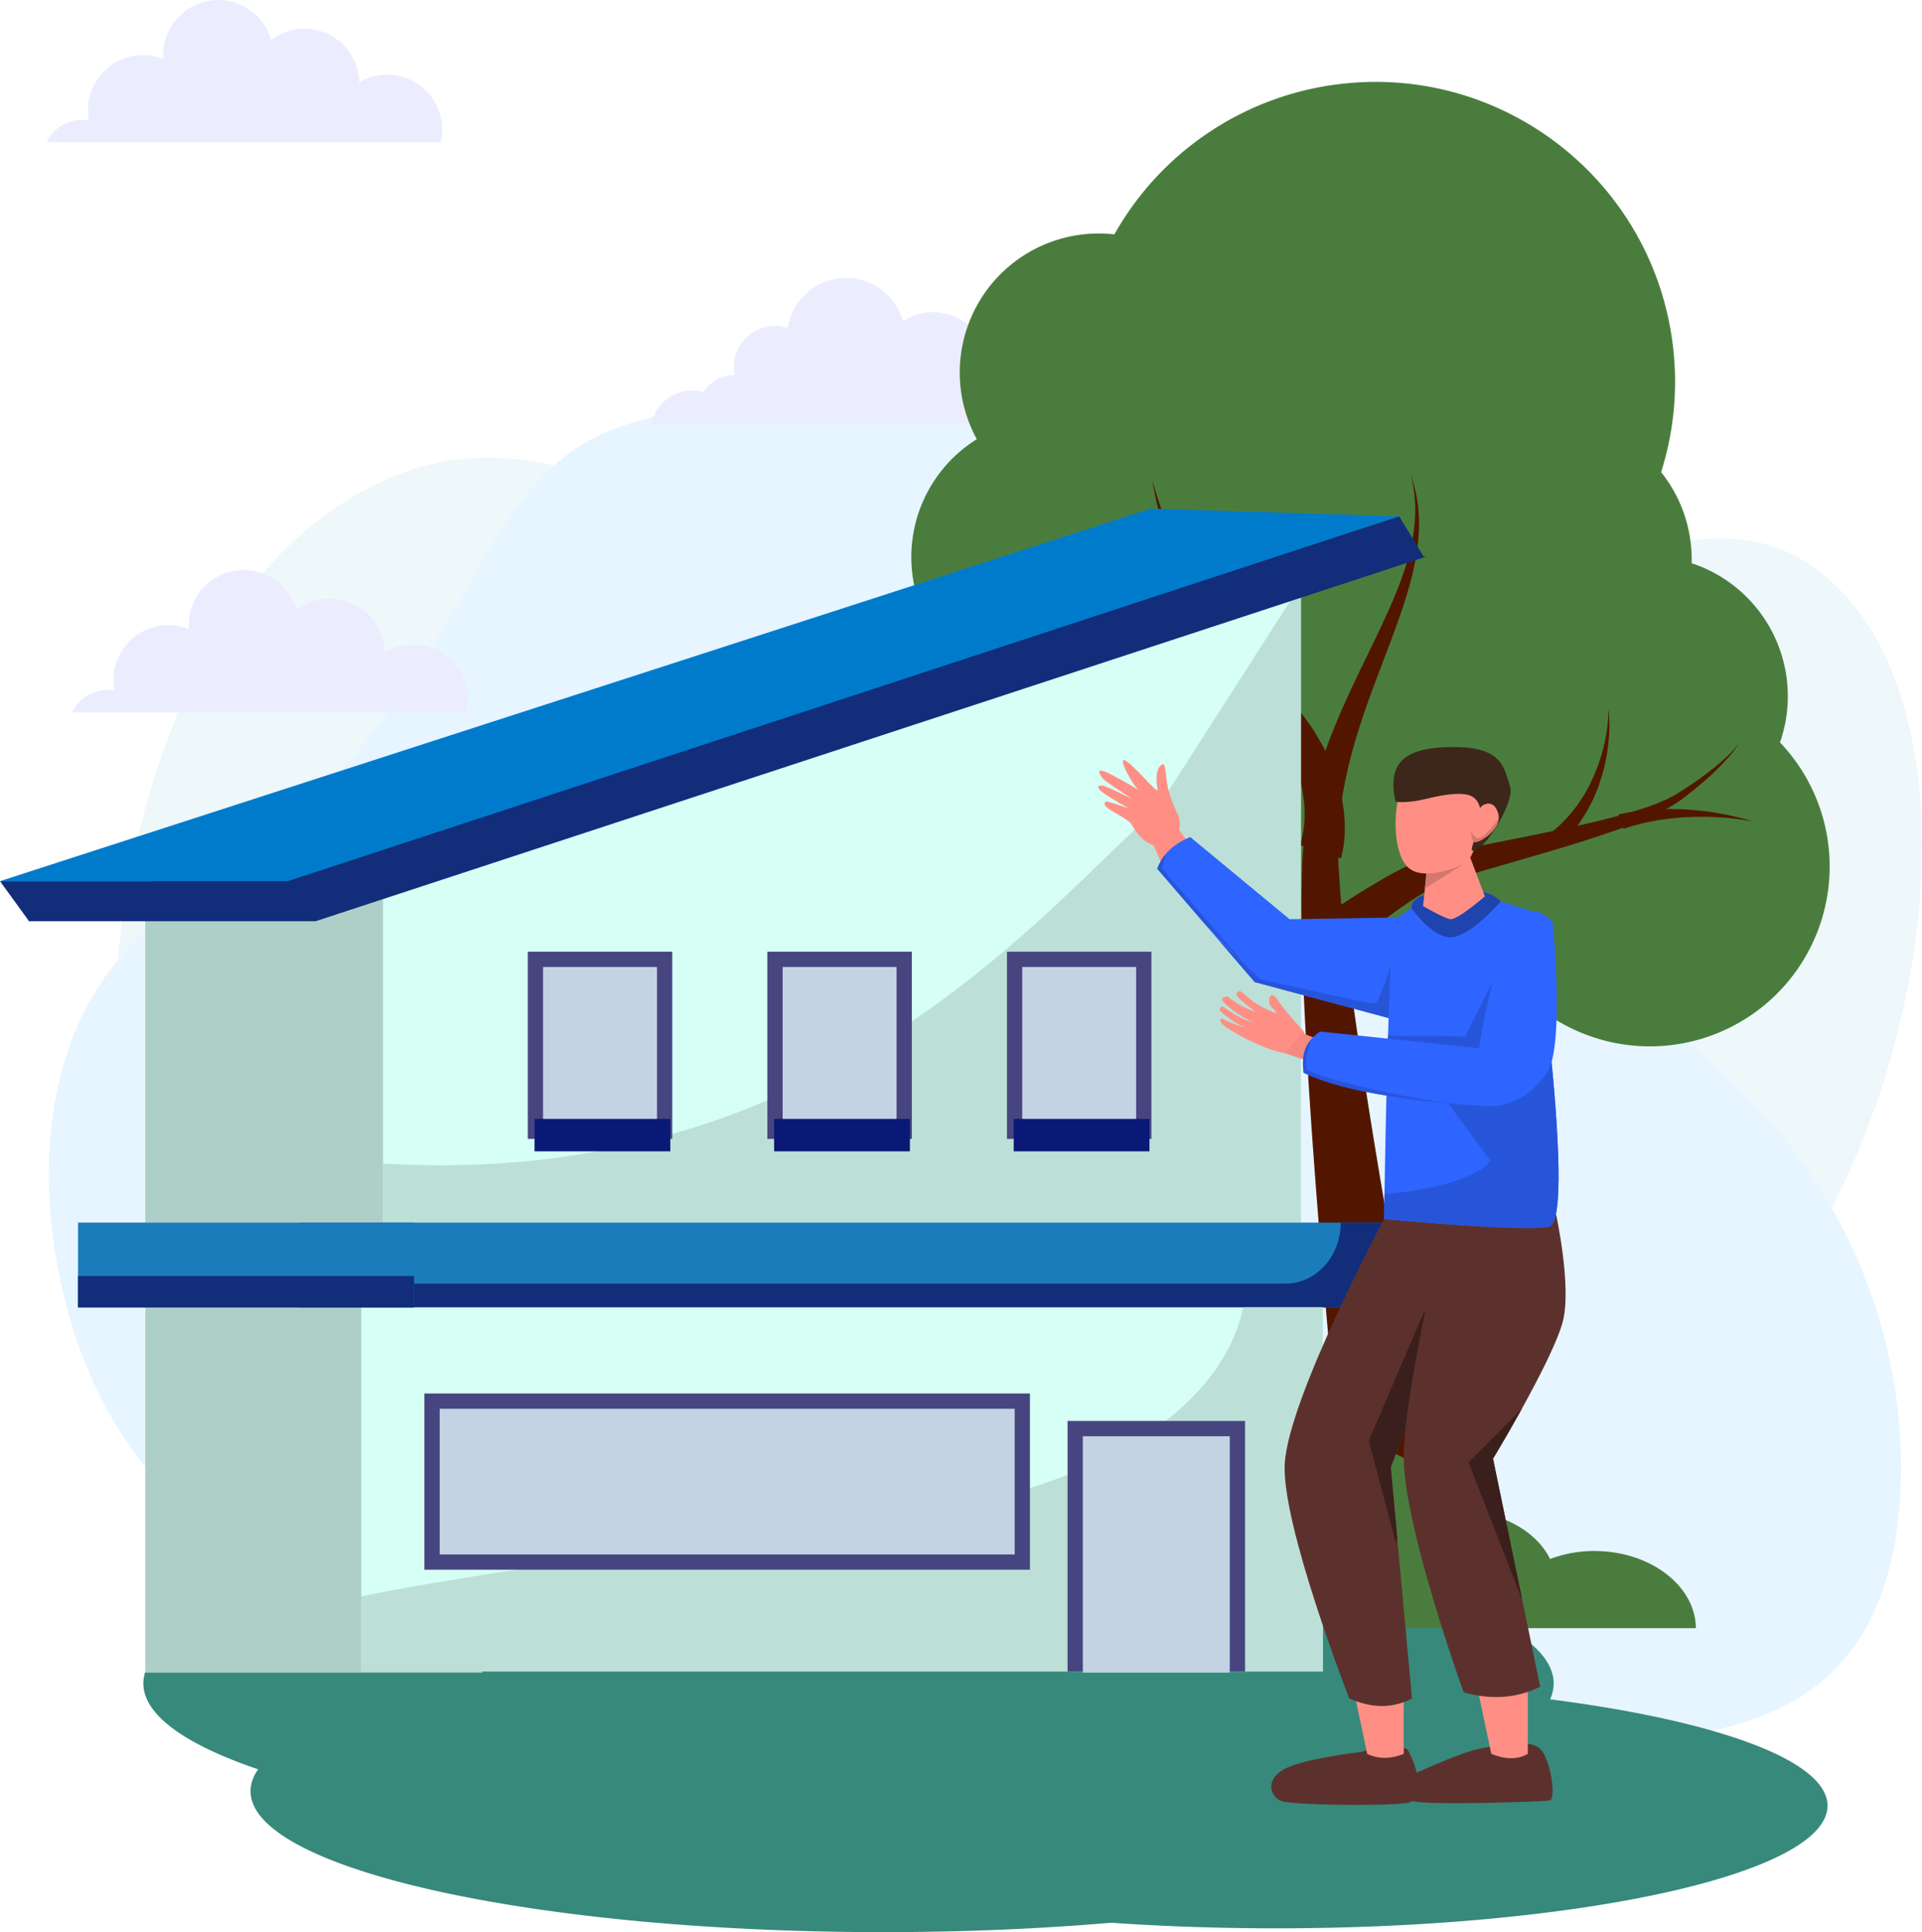
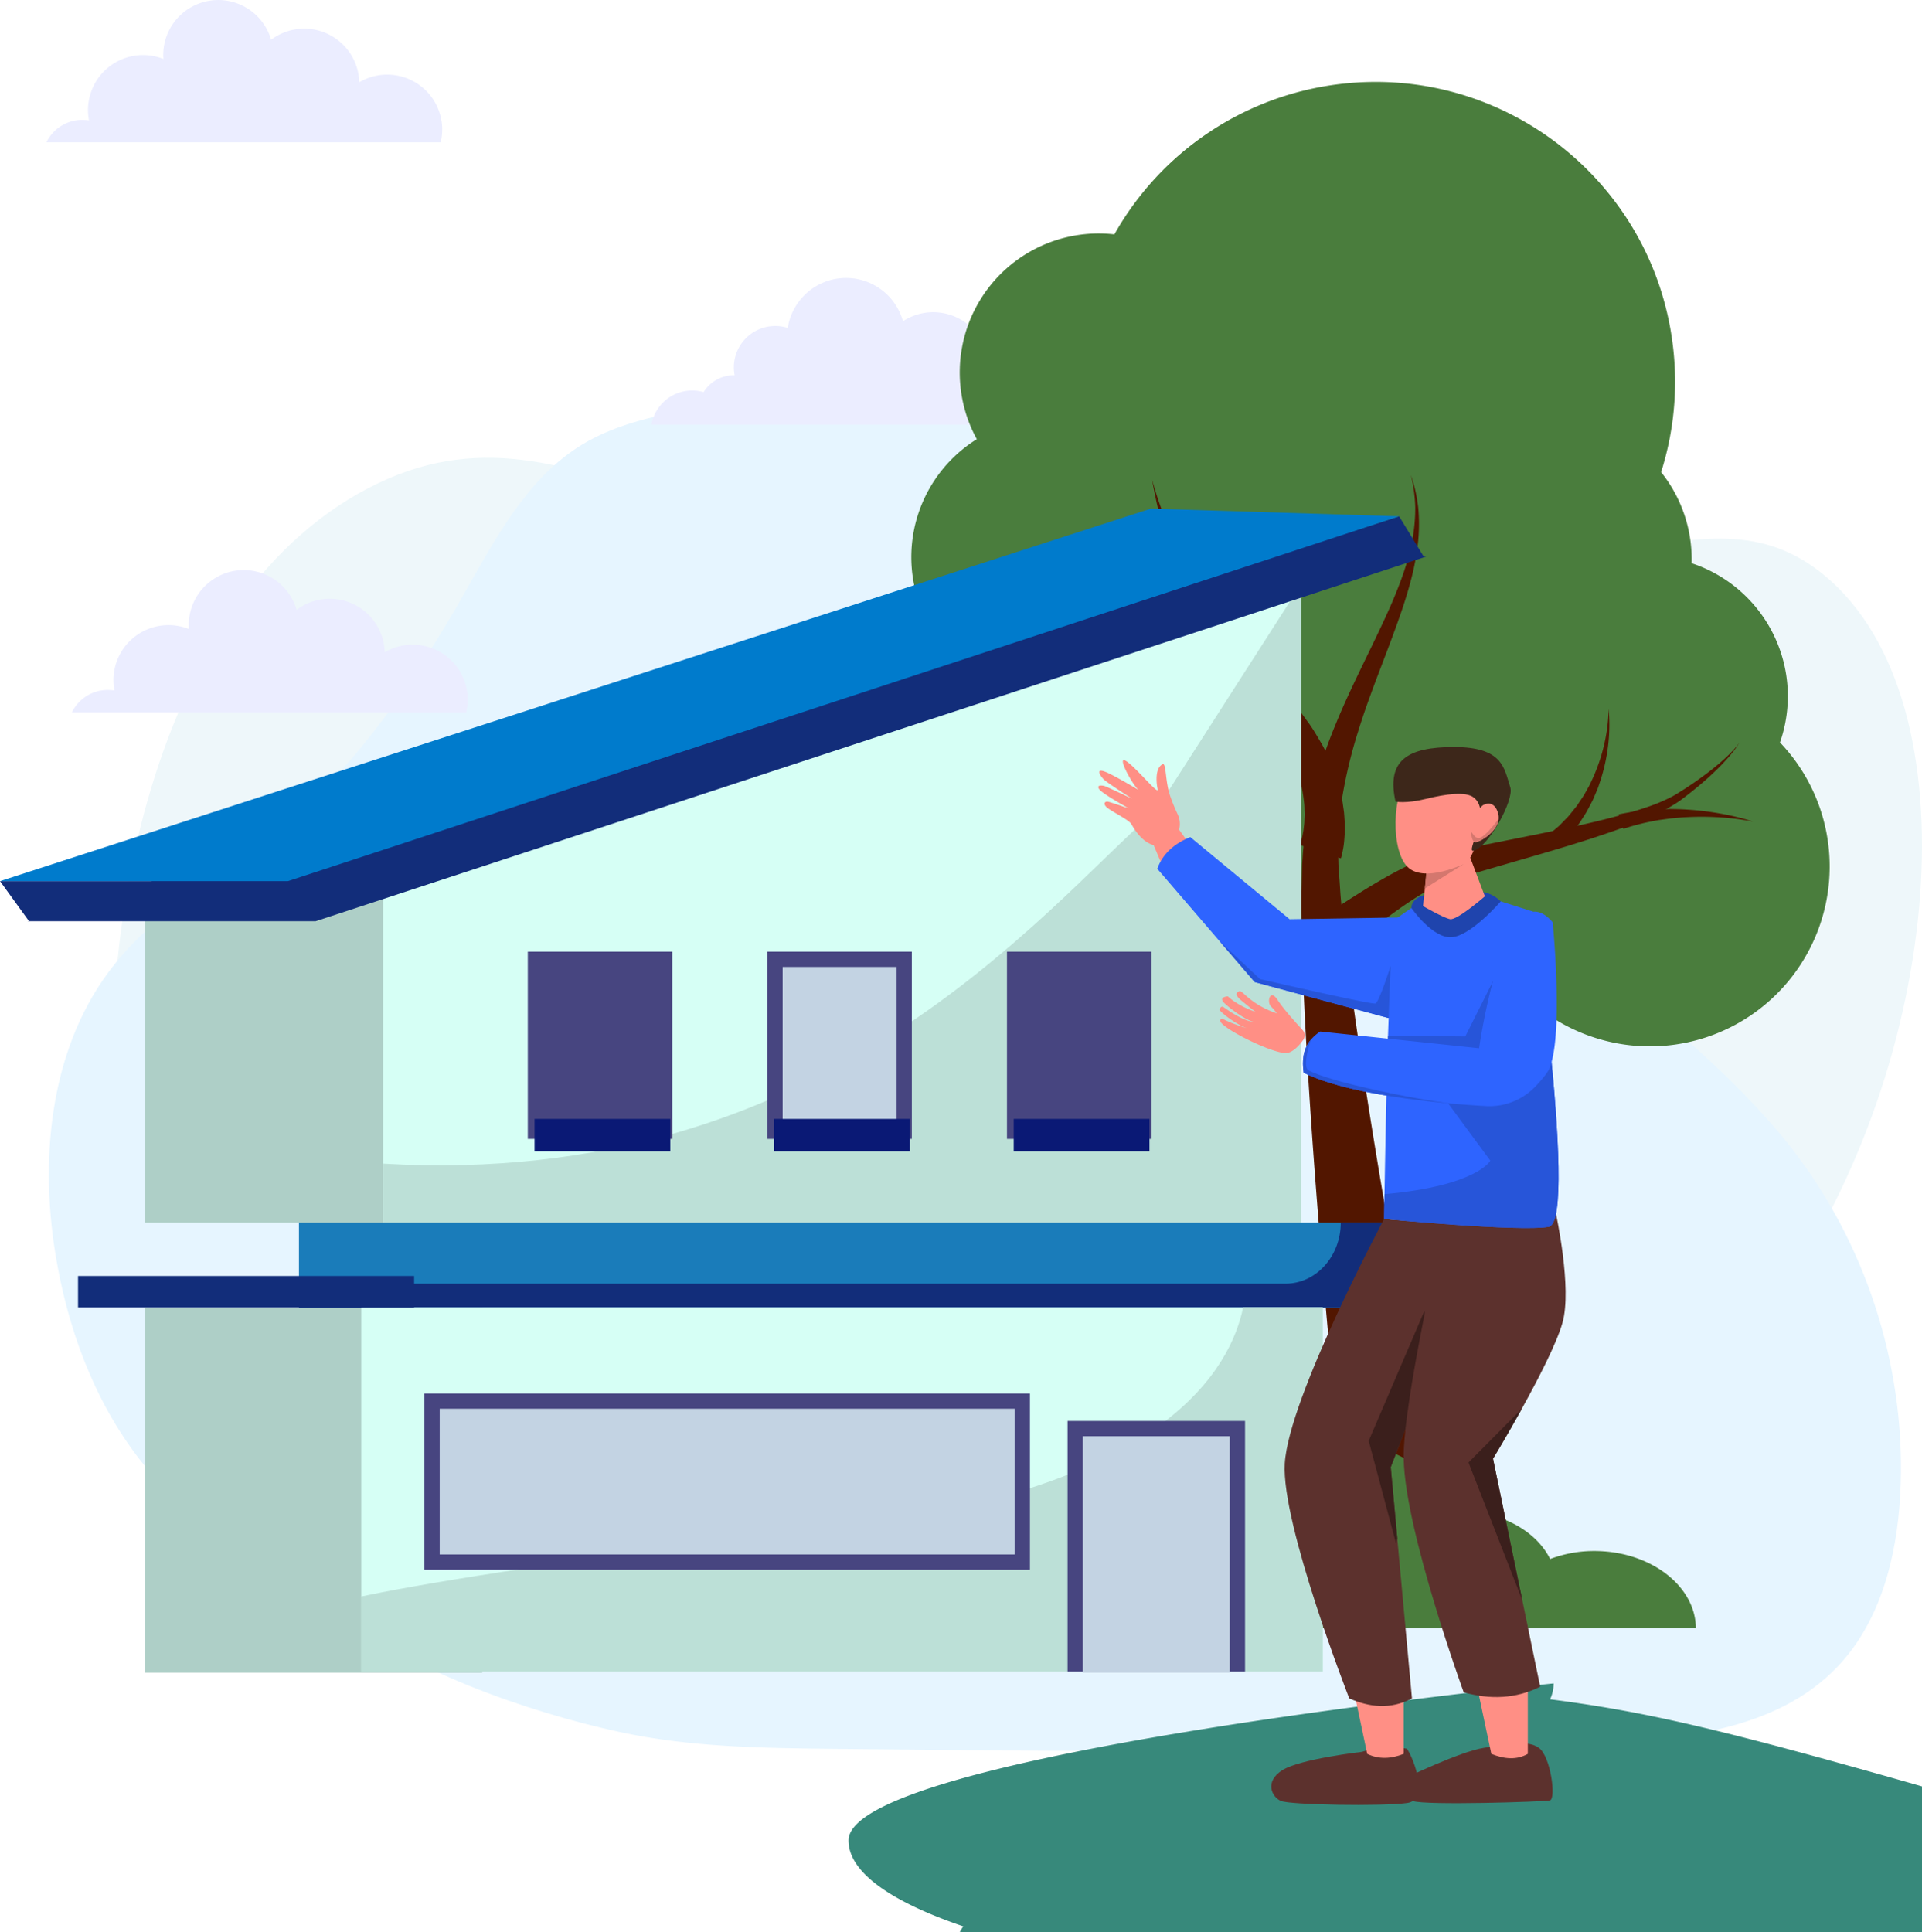
<svg xmlns="http://www.w3.org/2000/svg" id="object" viewBox="0 0 1866.84 1876.68">
  <defs>
    <style>.cls-1{fill:#eef7fa;}.cls-2{fill:#e6f5ff;}.cls-3{fill:#37897b;}.cls-4{fill:#ebedff;}.cls-5{fill:#4a7d3d;}.cls-6{fill:#521600;}.cls-7{fill:#aecfc7;}.cls-8{fill:#d6fff5;}.cls-9{fill:#bce0d7;}.cls-10{fill:#1a7cba;}.cls-11{fill:#122d7a;}.cls-12{fill:#474580;}.cls-13{fill:#c3d3e3;}.cls-14{fill:#0a1975;}.cls-15{fill:#007bcc;}.cls-16{fill:#5c312d;}.cls-17{fill:#ff8f85;}.cls-18{fill:#3b1f1c;}.cls-19{fill:#2e64ff;}.cls-20{fill:#2755d9;}.cls-21{fill:#f5897f;}.cls-22{fill:#1f44ad;}.cls-23{fill:#d4776e;}.cls-24{fill:#3d271a;}</style>
  </defs>
  <path class="cls-1" d="M4844.17,2162.91c-128.61-117.28-155.94-277-169.71-357.42-41.55-242.76,21.6-592.66,236.57-704.58,208.29-108.44,345.88,117.54,812.57,118.29,355.76.57,484.48-130.42,601.71-33.43,148.74,123.06,113.3,476-43.71,699.43-137,195-339.44,252.59-563.14,316.29C5477.42,2270.11,5084.43,2382,4844.17,2162.91Z" transform="translate(-4553.18 -626.86)" />
  <path class="cls-2" d="M4688.37,2043.85c-44.3-57.44-69.86-127.78-81.43-199.39-15.67-97.06-4.07-203.77,57.21-280.65,44.84-56.26,110.93-90.68,166.24-136.69,73.46-61.11,127.34-142.31,174.57-225.38,30.47-53.6,61-111.1,113.73-143.1,34.87-21.18,76-28.91,116.14-36.27,103.71-19,209-38.1,314-28.37s211.5,52.11,275.95,135.56c58.07,75.2,75.72,173.79,122.66,256.38,83.92,147.63,251,228.7,352.45,364.87,69.55,93.33,105.21,211.37,99,327.61-3.27,60.81-19.29,124-61.5,167.88-59.25,61.6-153.24,70.51-238.64,74.08-244.4,10.22-489.13,7.69-733.73,5.16-70.58-.73-141.73-1.53-210.69-16.54-87.58-19.07-209.09-60.74-277.83-120.24C4816.73,2137.08,4739.44,2110.05,4688.37,2043.85Z" transform="translate(-4553.18 -626.86)" />
-   <path class="cls-3" d="M6058.78,2277.41a37.31,37.31,0,0,0,3.47-15.45c0-84.24-306.65-152.54-684.91-152.54s-684.91,68.3-684.91,152.54c0,30.8,41,59.47,111.46,83.44-4.82,6.91-7.33,14-7.33,21.2,0,75.63,275.27,136.94,614.83,136.94,77.9,0,152.41-3.23,221-9.12,50.6,3.53,104.42,5.43,160.25,5.43,295.8,0,535.59-53.32,535.59-119.08C6328.23,2336.54,6219.78,2298,6058.78,2277.41Z" transform="translate(-4553.18 -626.86)" />
+   <path class="cls-3" d="M6058.78,2277.41a37.31,37.31,0,0,0,3.47-15.45s-684.91,68.3-684.91,152.54c0,30.8,41,59.47,111.46,83.44-4.82,6.91-7.33,14-7.33,21.2,0,75.63,275.27,136.94,614.83,136.94,77.9,0,152.41-3.23,221-9.12,50.6,3.53,104.42,5.43,160.25,5.43,295.8,0,535.59-53.32,535.59-119.08C6328.23,2336.54,6219.78,2298,6058.78,2277.41Z" transform="translate(-4553.18 -626.86)" />
  <path class="cls-4" d="M5548.18,1037.39c0,.66,0,1.32-.05,2H5185.92a40.21,40.21,0,0,1,50.69-31.68A34.54,34.54,0,0,1,5266,991.35c.25,0,.48,0,.73,0a40.22,40.22,0,0,1,51.58-46,57.34,57.34,0,0,1,111.91-6.47,53.61,53.61,0,0,1,79.61,63.62c1.11-.11,2.26-.17,3.4-.17A35,35,0,0,1,5548.18,1037.39Z" transform="translate(-4553.18 -626.86)" />
  <path class="cls-4" d="M4982.68,752.79a53.08,53.08,0,0,1-1.43,12.3h-383a38.75,38.75,0,0,1,34.86-21.79,39.65,39.65,0,0,1,6.49.54,53.46,53.46,0,0,1,72.27-59.73c-.08-1.25-.15-2.52-.15-3.79a53.46,53.46,0,0,1,104.81-14.85,53.44,53.44,0,0,1,85.6,41.25,53.46,53.46,0,0,1,80.58,46.07Z" transform="translate(-4553.18 -626.86)" />
  <path class="cls-4" d="M5007.46,1306.49a53.23,53.23,0,0,1-1.42,12.31H4623a38.73,38.73,0,0,1,34.86-21.8,40.66,40.66,0,0,1,6.48.54,53.46,53.46,0,0,1,72.27-59.73c-.08-1.25-.15-2.52-.15-3.79a53.46,53.46,0,0,1,104.81-14.85,53.45,53.45,0,0,1,85.61,41.25,53.45,53.45,0,0,1,80.57,46.07Z" transform="translate(-4553.18 -626.86)" />
  <path class="cls-5" d="M6282.08,1348a136.05,136.05,0,0,0-85.79-174.08,137.48,137.48,0,0,0-.93-19.78,135.29,135.29,0,0,0-28.75-68.7,290.1,290.1,0,0,0,11.48-122.56c-19.11-159.6-164-273.49-323.58-254.38a290.61,290.61,0,0,0-218.93,146,135,135,0,0,0-149.25,150.11,134.34,134.34,0,0,0,15.63,48.83,134.94,134.94,0,0,0,.73,229.55,207.4,207.4,0,0,0-53,165c13.65,114,117.14,195.37,231.15,181.72a207.24,207.24,0,0,0,135.49-73.93,170,170,0,0,0,187.49-1A174.65,174.65,0,1,0,6282.08,1348Zm-580-127.54-4.14-.9c.26-.64.53-1.28.79-1.93C5699.85,1218.61,5701,1219.54,5702.09,1220.48Zm100.13,54.86q3,.93,6,1.8l-2.39,1.82Q5804,1277.13,5802.22,1275.34Z" transform="translate(-4553.18 -626.86)" />
  <path class="cls-6" d="M5860.33,2101c-8.8-85.5-16.7-170.69-23.87-256.14-7-85.44-13.31-170.95-17.13-256.82l-1.1-32.27-.5-16.14-.2-16.21c-.06-10.83-.44-21.54-.06-32.49l.34-16.34.18-8.16.55-8.38a359.81,359.81,0,0,1,10.85-65.79,496.39,496.39,0,0,1,21.35-62.51c16.63-40.58,37.61-78.66,54.63-117.91,4.16-9.84,8.1-19.75,11.49-29.81a242.63,242.63,0,0,0,8.12-30.67,169.84,169.84,0,0,0,2.84-31.52,148.3,148.3,0,0,0-4.22-31.6,150.67,150.67,0,0,1,7.09,31.45,173.18,173.18,0,0,1,0,32.36,247.38,247.38,0,0,1-5.48,32c-2.54,10.56-5.64,21-9,31.3-13.7,41.2-31.18,80.81-43.67,121.23a469.61,469.61,0,0,0-15,60.92,329.74,329.74,0,0,0-4.53,61.28l.17,7.63.54,7.84,1.09,15.67c.56,10.4,1.89,21,2.9,31.48l1.61,15.76,1.92,15.79,3.93,31.59c11.38,84.29,25.25,168.52,39.82,252.63,14.73,84.07,30.22,168.24,46.5,251.88Z" transform="translate(-4553.18 -626.86)" />
  <path class="cls-6" d="M5815.73,1447.6h0s.1-.29.16-.42l.36-.94.7-2.26c.5-1.51.82-3.26,1.26-4.89l.95-5.18c.32-1.74.42-3.55.65-5.33a44.32,44.32,0,0,0,.39-5.42c.06-1.83.19-3.65.21-5.49l-.2-5.54a43.37,43.37,0,0,0-.36-5.56,155.13,155.13,0,0,0-11.27-44.36c-3.38-7.1-6.4-14.44-10.67-21.28l-3-5.23a50.12,50.12,0,0,0-3.19-5.16l-6.92-10.08a114.34,114.34,0,0,0-7.47-9.81l-7.77-9.69-8.41-10.28-4.2-5.15c-1.41-1.7-2.8-3.41-4.05-5.23a432.14,432.14,0,0,1-51.63-90.08,475,475,0,0,1-17.36-48,380.56,380.56,0,0,1-11.61-49.23,380.53,380.53,0,0,0,16.61,47.68,472.41,472.41,0,0,0,21.95,45.51,424.78,424.78,0,0,0,58.66,82.08c1.35,1.61,2.84,3.11,4.34,4.59l4.47,4.48,8.92,9,9.46,9.64a134.69,134.69,0,0,1,9.21,9.9l8.74,10.37a60,60,0,0,1,4.14,5.38l4,5.52c5.54,7.22,9.93,15.21,14.62,23.05a187.45,187.45,0,0,1,19,51.74,68.74,68.74,0,0,1,1.19,6.91l1,7c.22,2.35.34,4.71.5,7.08a67.58,67.58,0,0,1,.24,7.13c0,2.4.05,4.78-.11,7.21s-.31,4.85-.55,7.3-.58,4.9-1.08,7.47c-.26,1.3-.48,2.53-.78,3.87l-.52,2.09-.29,1.1-.47,1.49Z" transform="translate(-4553.18 -626.86)" />
  <path class="cls-6" d="M5826.23,1525.72c15.89-11.18,31.66-21.65,48.07-31.91q12.24-7.68,25-14.92c8.55-4.81,17.33-9.45,26.89-13.68a114.5,114.5,0,0,1,15.32-5.64c5-1.43,9.85-2.7,14.65-3.82,9.62-2.3,19.11-4.29,28.59-6.24l56.55-11.3c18.77-3.79,37.48-7.68,56-12s36.94-9.11,54.75-15.11a166.69,166.69,0,0,0,25.58-10.74c3.92-2.08,7.89-4.8,11.85-7.23,3.88-2.59,7.82-5.13,11.6-7.84,7.64-5.35,15.07-11,22.11-17s13.83-12.43,19.31-19.81c-4.75,7.83-11,14.81-17.44,21.53a276.63,276.63,0,0,1-20.62,19.1c-3.57,3.07-7.29,6-11,8.93s-7.33,5.78-11.53,8.53a173.53,173.53,0,0,1-25.81,13.62c-17.74,7.74-36,14.16-54.27,20.15s-36.75,11.51-55.18,16.91l-55.12,16c-9.11,2.7-18.18,5.44-27,8.36-4.41,1.44-8.69,3-12.78,4.53a80.87,80.87,0,0,0-11.05,5.23c-7.46,4.13-15,9-22.49,14.11s-14.87,10.49-22.17,16c-14.58,11-29.11,22.68-42.88,34.35Z" transform="translate(-4553.18 -626.86)" />
  <path class="cls-6" d="M6115.64,1315.3a167.2,167.2,0,0,1-.47,35.42,176.89,176.89,0,0,1-7.72,35c-1,2.84-1.82,5.78-3.06,8.57l-3.58,8.43c-1.25,2.8-2.8,5.47-4.2,8.22l-2.15,4.1L6092,1419c-1.69,2.62-3.34,5.27-5.09,7.86l-5.83,7.45c-1,1.23-1.91,2.52-3,3.71l-3.3,3.46-6.63,6.93-10.7-10.83,6.63-5.64,3.34-2.82c1.07-1,2-2.07,3.05-3.09l6.07-6.27c1.87-2.21,3.64-4.5,5.48-6.76l2.73-3.41,2.42-3.61c1.57-2.43,3.32-4.79,4.78-7.29l4.26-7.61c1.48-2.53,2.53-5.24,3.82-7.85a173.57,173.57,0,0,0,11.25-33.1A167.2,167.2,0,0,0,6115.64,1315.3Z" transform="translate(-4553.18 -626.86)" />
  <path class="cls-6" d="M6256.07,1424.88a244.77,244.77,0,0,0-32.1-4.09,274.15,274.15,0,0,0-32.17-.23c-5.33.18-10.63.78-15.92,1.25l-7.87,1.07-3.93.54-3.88.74a214.16,214.16,0,0,0-30.27,7.77l-4.54-14.1c11.06-2.18,22.12-4.06,33.27-4.61l4.16-.31,4.17-.11,8.32-.17c5.54.12,11.06.14,16.56.58a278.76,278.76,0,0,1,32.62,3.93A246.63,246.63,0,0,1,6256.07,1424.88Z" transform="translate(-4553.18 -626.86)" />
  <path class="cls-5" d="M6200.37,2208.32H5564.83c12.17-18,33.41-31.58,59-37.57a56.4,56.4,0,0,1-.43-9.3c1.61-41,46.39-72.7,100-70.88,4.09.13,8.1.49,12.05,1,14.15-39.16,62-67,117.75-65.11,53.62,1.84,97.83,30.58,111,68.4,3.7-.23,7.45-.3,11.28-.17,38.38,1.32,70.54,20.41,83.3,46.42a121.17,121.17,0,0,1,47.39-7.68C6158.64,2135.2,6200.15,2168.49,6200.37,2208.32Z" transform="translate(-4553.18 -626.86)" />
  <rect class="cls-7" x="141.11" y="860.24" width="327.28" height="327.28" />
  <polygon class="cls-8" points="372.08 860.24 372.08 1187.52 1263.6 1187.52 1263.6 860.24 1263.6 567.53 372.08 860.24" />
  <rect class="cls-7" x="141.11" y="1269.9" width="327.28" height="354.74" />
  <path class="cls-9" d="M5816.79,1194.39v620H4925.27v-57.3c428.31,25.14,638.46-244.73,751-343.54Z" transform="translate(-4553.18 -626.86)" />
  <rect class="cls-10" x="290.37" y="1187.51" width="1054.94" height="82.39" />
  <path class="cls-11" d="M5898.49,1814.37v82.39H4843.55v-23.08h958.3c29.6,0,53.6-26.55,53.6-59.31h43Z" transform="translate(-4553.18 -626.86)" />
  <rect class="cls-8" x="350.87" y="1269.91" width="933.93" height="353.59" />
  <path class="cls-9" d="M5838,1896.77v353.58H4904.06v-72.84c43.71-9.25,169.41-32.35,477.24-69.46,305.38-36.83,367.53-153.68,379.31-211.28Z" transform="translate(-4553.18 -626.86)" />
  <rect class="cls-12" x="1036.94" y="1380.18" width="172.37" height="243.31" />
  <rect class="cls-12" x="412.24" y="1353.49" width="588.14" height="171.16" />
  <rect class="cls-12" x="512.65" y="924.37" width="140.31" height="181.84" />
  <rect class="cls-12" x="745.36" y="924.37" width="140.31" height="181.84" />
  <rect class="cls-12" x="978.07" y="924.37" width="140.31" height="181.84" />
  <rect class="cls-13" x="1051.75" y="1395.01" width="142.73" height="229.62" />
  <rect class="cls-13" x="427.07" y="1368.31" width="558.5" height="141.51" />
-   <rect class="cls-13" x="527.48" y="939.2" width="110.66" height="152.19" />
  <rect class="cls-14" x="519.2" y="1086.81" width="131.87" height="31.47" />
  <rect class="cls-13" x="760.18" y="939.2" width="110.66" height="152.19" />
  <rect class="cls-14" x="751.91" y="1086.81" width="131.87" height="31.47" />
-   <rect class="cls-13" x="992.89" y="939.2" width="110.66" height="152.19" />
  <rect class="cls-14" x="984.61" y="1086.81" width="131.87" height="31.47" />
-   <rect class="cls-10" x="75.79" y="1187.51" width="326.43" height="82.39" />
  <rect class="cls-11" x="75.79" y="1239.36" width="326.43" height="30.54" />
  <polygon class="cls-11" points="1382.68 540.33 1358.98 501.48 1250.23 536.23 1144.57 532.97 147.15 855.86 0 855.86 27.96 894.44 26.83 894.81 306.46 894.81 1385.8 540.43 1382.68 540.33" />
  <polygon class="cls-15" points="0 855.86 1117.75 494.02 1358.98 501.48 279.63 855.86 0 855.86" />
  <path class="cls-16" d="M5876,2328.45s-59.78,6.77-77.27,17.77-10.43,26-1.41,29.89,98.42,5.36,122.68,2,2.15-51.94-.67-52.78S5890.42,2323.38,5876,2328.45Z" transform="translate(-4553.18 -626.86)" />
  <path class="cls-16" d="M5916.59,2354.61s54.6-26.44,77.63-30c20.51-3.2,42.32-8.45,53.75,0s16.91,49.69,10.57,51-119.75,5-133.06.61S5916.59,2354.61,5916.59,2354.61Z" transform="translate(-4553.18 -626.86)" />
  <path class="cls-17" d="M5865.7,2257.39l15.43,73c11.23,5.41,23.1,4.92,35.46,0v-73Z" transform="translate(-4553.18 -626.86)" />
  <path class="cls-17" d="M5986.26,2257.39l15.43,73c12.73,5.16,24.72,6.12,35.46,0v-73Z" transform="translate(-4553.18 -626.86)" />
  <path class="cls-16" d="M5947.34,1939.71,5904,2051.94l6.36,69.17,14.28,155.45c-21.17,11.06-41.28,8.51-60.92,0,0,0-66.12-169.14-62.64-228.2,3.78-64,96.48-237.54,96.48-237.54l96.64,7.41Z" transform="translate(-4553.18 -626.86)" />
  <polygon class="cls-18" points="1350.84 1425.08 1357.2 1494.25 1355.98 1499.14 1329.42 1399.49 1383.53 1273.28 1394.16 1312.85 1350.84 1425.08" />
  <path class="cls-16" d="M6031.34,1995.18c-14.84,26.82-28,48.51-28,48.51l28.47,137.51,17.37,83.94c-23.54,11.76-48.41,12.7-74.28,5.5,0,0-57.09-157-58.3-226.95-1-55.32,39.15-228,39.15-228l26.55,1.82,82.2-11.65s15.83,72.2,6.31,105.83c-5.69,20.1-23.55,54.72-39.46,83.46Z" transform="translate(-4553.18 -626.86)" />
  <path class="cls-17" d="M5686.31,1447c11.23-4.81,15.94-18.18,10.74-29.23a173.76,173.76,0,0,1-7.4-18.11c-4.86-14.39-3.59-32.15-7.19-30.46-7.27,3.42-6.35,17.13-4.86,24.11s-21.79-22.21-31.1-27.5,8.25,25.88,12.91,28.56c0,0-27.08-16.36-34.41-18.47s-3.24,4.37,0,7.75,27.78,19,27.78,19-24.82-11.85-27.08-12.41-7.92-1.13-4.8,3.24,27.93,18.19,28.49,18.47-16.63-5.64-19.74-6.34-5.36,1.69-1.69,5.22,21.29,12.12,23.83,16.07,11,20.31,25.81,21.58A18.19,18.19,0,0,0,5686.31,1447Z" transform="translate(-4553.18 -626.86)" />
  <polygon class="cls-17" points="1144.86 805.34 1155.08 819.57 1132.83 849.85 1120.61 821.08 1144.86 805.34" />
  <path class="cls-19" d="M5906,1613.35a24.91,24.91,0,0,1-4.13,2.31l-130-34.94-34.05-39.6-15.41-17.92-45.16-52.52a47.06,47.06,0,0,1,8.06-14.09c5.76-6.92,13.72-12.49,24-16.67l96.45,79.78,124.4-2C5940.3,1583.26,5916.09,1606.64,5906,1613.35Z" transform="translate(-4553.18 -626.86)" />
  <path class="cls-17" d="M5819,1636.93a7.61,7.61,0,0,0-.6-9.62c-6.38-6.89-18.63-20.48-24.11-29-7.59-11.8-10.92,1.68-6.61,6.14a56,56,0,0,1,5.77,6.67,86,86,0,0,1-21.13-10.2c-10.11-6.91-13.32-12.11-15.33-11.3s-5.74,2.67,1.75,8.9,13.8,11.11,13.8,11.11-15.82-4.93-26.76-15c0,0-9.49.44-3.64,6.25s21.84,17.3,28.72,18.48c0,0-8.32.69-29.55-14.49,0,0-2.93-1.33-3.39,3-.14,1.37,17.7,16.07,29.5,18.54,0,0-16.13-4.21-27.37-10.31,0,0-3.2,1-.78,4.09,6.46,8.2,47.11,28.36,61.87,29.5C5808.07,1650.28,5815,1642.47,5819,1636.93Z" transform="translate(-4553.18 -626.86)" />
  <path class="cls-20" d="M5906,1613.35a24.91,24.91,0,0,1-4.13,2.31l-130-34.94-34.05-39.6,39.27,36.74s108.54,25,112.07,23.68,14.79-36.66,14.79-36.66Z" transform="translate(-4553.18 -626.86)" />
-   <polygon class="cls-21" points="1265.49 1003.6 1283.05 1010.58 1279.45 1033.63 1247.91 1022.88 1265.49 1003.6" />
  <path class="cls-19" d="M6057.48,1818.43c-27.91,5.08-159.9-7.61-159.9-7.61s.12-9.1.36-24.09c.47-28.62,1.36-78.72,2.68-127.85.23-8.74.48-17.45.74-26,1.81-59.17,4.25-110.84,7.3-113.18,7.27-5.58,26.71-18.53,26.71-18.53l60.07-3.7,47.66,15.12s8.7,61.84,15.6,129.91C6067,1724.55,6072.74,1815.66,6057.48,1818.43Z" transform="translate(-4553.18 -626.86)" />
  <path class="cls-20" d="M6057.48,1818.43c-27.91,5.08-159.9-7.61-159.9-7.61s.12-9.1.36-24.09c90.09-8,102.8-32.52,102.8-32.52l-49.18-66.85c39.2-.65,98.37-28.81,98.37-28.81l8.77-16C6067,1724.55,6072.74,1815.66,6057.48,1818.43Z" transform="translate(-4553.18 -626.86)" />
  <path class="cls-20" d="M6006,1658.55c-6.54,4.83-82.51,1.46-105.38.33.23-8.74.48-17.45.74-26l75.07.69,26.84-53.69S6013.71,1652.86,6006,1658.55Z" transform="translate(-4553.18 -626.86)" />
  <path class="cls-22" d="M6010.87,1502.37s-28.45,33.06-47.3,34.77-39.48-28.35-39.48-28.35-1.69-14.08,27.47-14.5S5995.38,1487.52,6010.87,1502.37Z" transform="translate(-4553.18 -626.86)" />
  <path class="cls-17" d="M5938.76,1475.31l-3.39,31.64s19.46,11.28,26.23,12.69,33.84-22.17,33.84-22.17l-14.18-37.54Z" transform="translate(-4553.18 -626.86)" />
  <polygon class="cls-23" points="1421.41 839.48 1384.02 862.95 1385.8 842.57 1421.41 839.48" />
  <path class="cls-17" d="M5978.8,1464.36s-44.41,22.85-60.28,2.54-12.05-81.22,7.62-86.93,64.72-10.79,70.43,17.13S5978.8,1464.36,5978.8,1464.36Z" transform="translate(-4553.18 -626.86)" />
  <path class="cls-24" d="M5908.66,1405.47s9.95,2.16,29.4-2.62,38.79-7.51,46.61-1.33c18.54,14.66-9.14,54,0,51.63,14-3.58,39.41-49.09,35.46-61.5-6-18.8-7.19-39.2-54.72-39.2C5920,1352.45,5899.71,1365.42,5908.66,1405.47Z" transform="translate(-4553.18 -626.86)" />
  <path class="cls-17" d="M6008.79,1422.11v.08c-1.19,12.74-18.8,23.24-23,22.6-2-.31-3.63-4.48-3.71-10.13-.12-7.79,2.67-18.38,11.33-25.57,0,0,10.71-7,14.94,7.9A14.05,14.05,0,0,1,6008.79,1422.11Z" transform="translate(-4553.18 -626.86)" />
  <path class="cls-19" d="M6062.79,1645.51c-1.07,7.46-2.55,13.91-4.55,18.79-1.89,4.62-7.53,11.35-13.75,17.88a61.67,61.67,0,0,1-48.2,19c-7.2-.42-15.55-1-24.67-1.7h0l-7.39-.61h-.05c-13.78-1.2-29-2.79-44.49-4.9-36.58-5-74.89-12.83-100.26-25.17-1.6-11.77-.74-22.91,7.13-32.24a40.91,40.91,0,0,1,8.95-7.79L5989.81,1645s25-176.46,71.5-122.31C6061.31,1522.65,6069.13,1601.6,6062.79,1645.51Z" transform="translate(-4553.18 -626.86)" />
-   <path class="cls-20" d="M5765.83,1567.28l-43.37-44.08-45.16-52.52a47.06,47.06,0,0,1,8.06-14.09l-3.52,14Z" transform="translate(-4553.18 -626.86)" />
  <path class="cls-23" d="M6008.79,1422.11v.08c-1.19,12.74-18.8,23.24-23,22.6-2-.31-3.63-4.48-3.71-10.13,1.59,1.75,4,6.95,7.94,6.16C5996.41,1439.54,6008.79,1422.11,6008.79,1422.11Z" transform="translate(-4553.18 -626.86)" />
  <path class="cls-20" d="M5964.17,1698.87c-13.78-1.2-29-2.79-44.49-4.9-36.58-5-74.89-12.83-100.26-25.17-1.6-11.77-.74-22.91,7.13-32.24,0,0-9,26.2-2.48,29.8C5844,1677.29,5923.42,1694.15,5964.17,1698.87Z" transform="translate(-4553.18 -626.86)" />
  <path class="cls-18" d="M6031.81,2181.2l-52.27-133.83,51.8-52.19c-14.84,26.82-28,48.51-28,48.51Z" transform="translate(-4553.18 -626.86)" />
</svg>